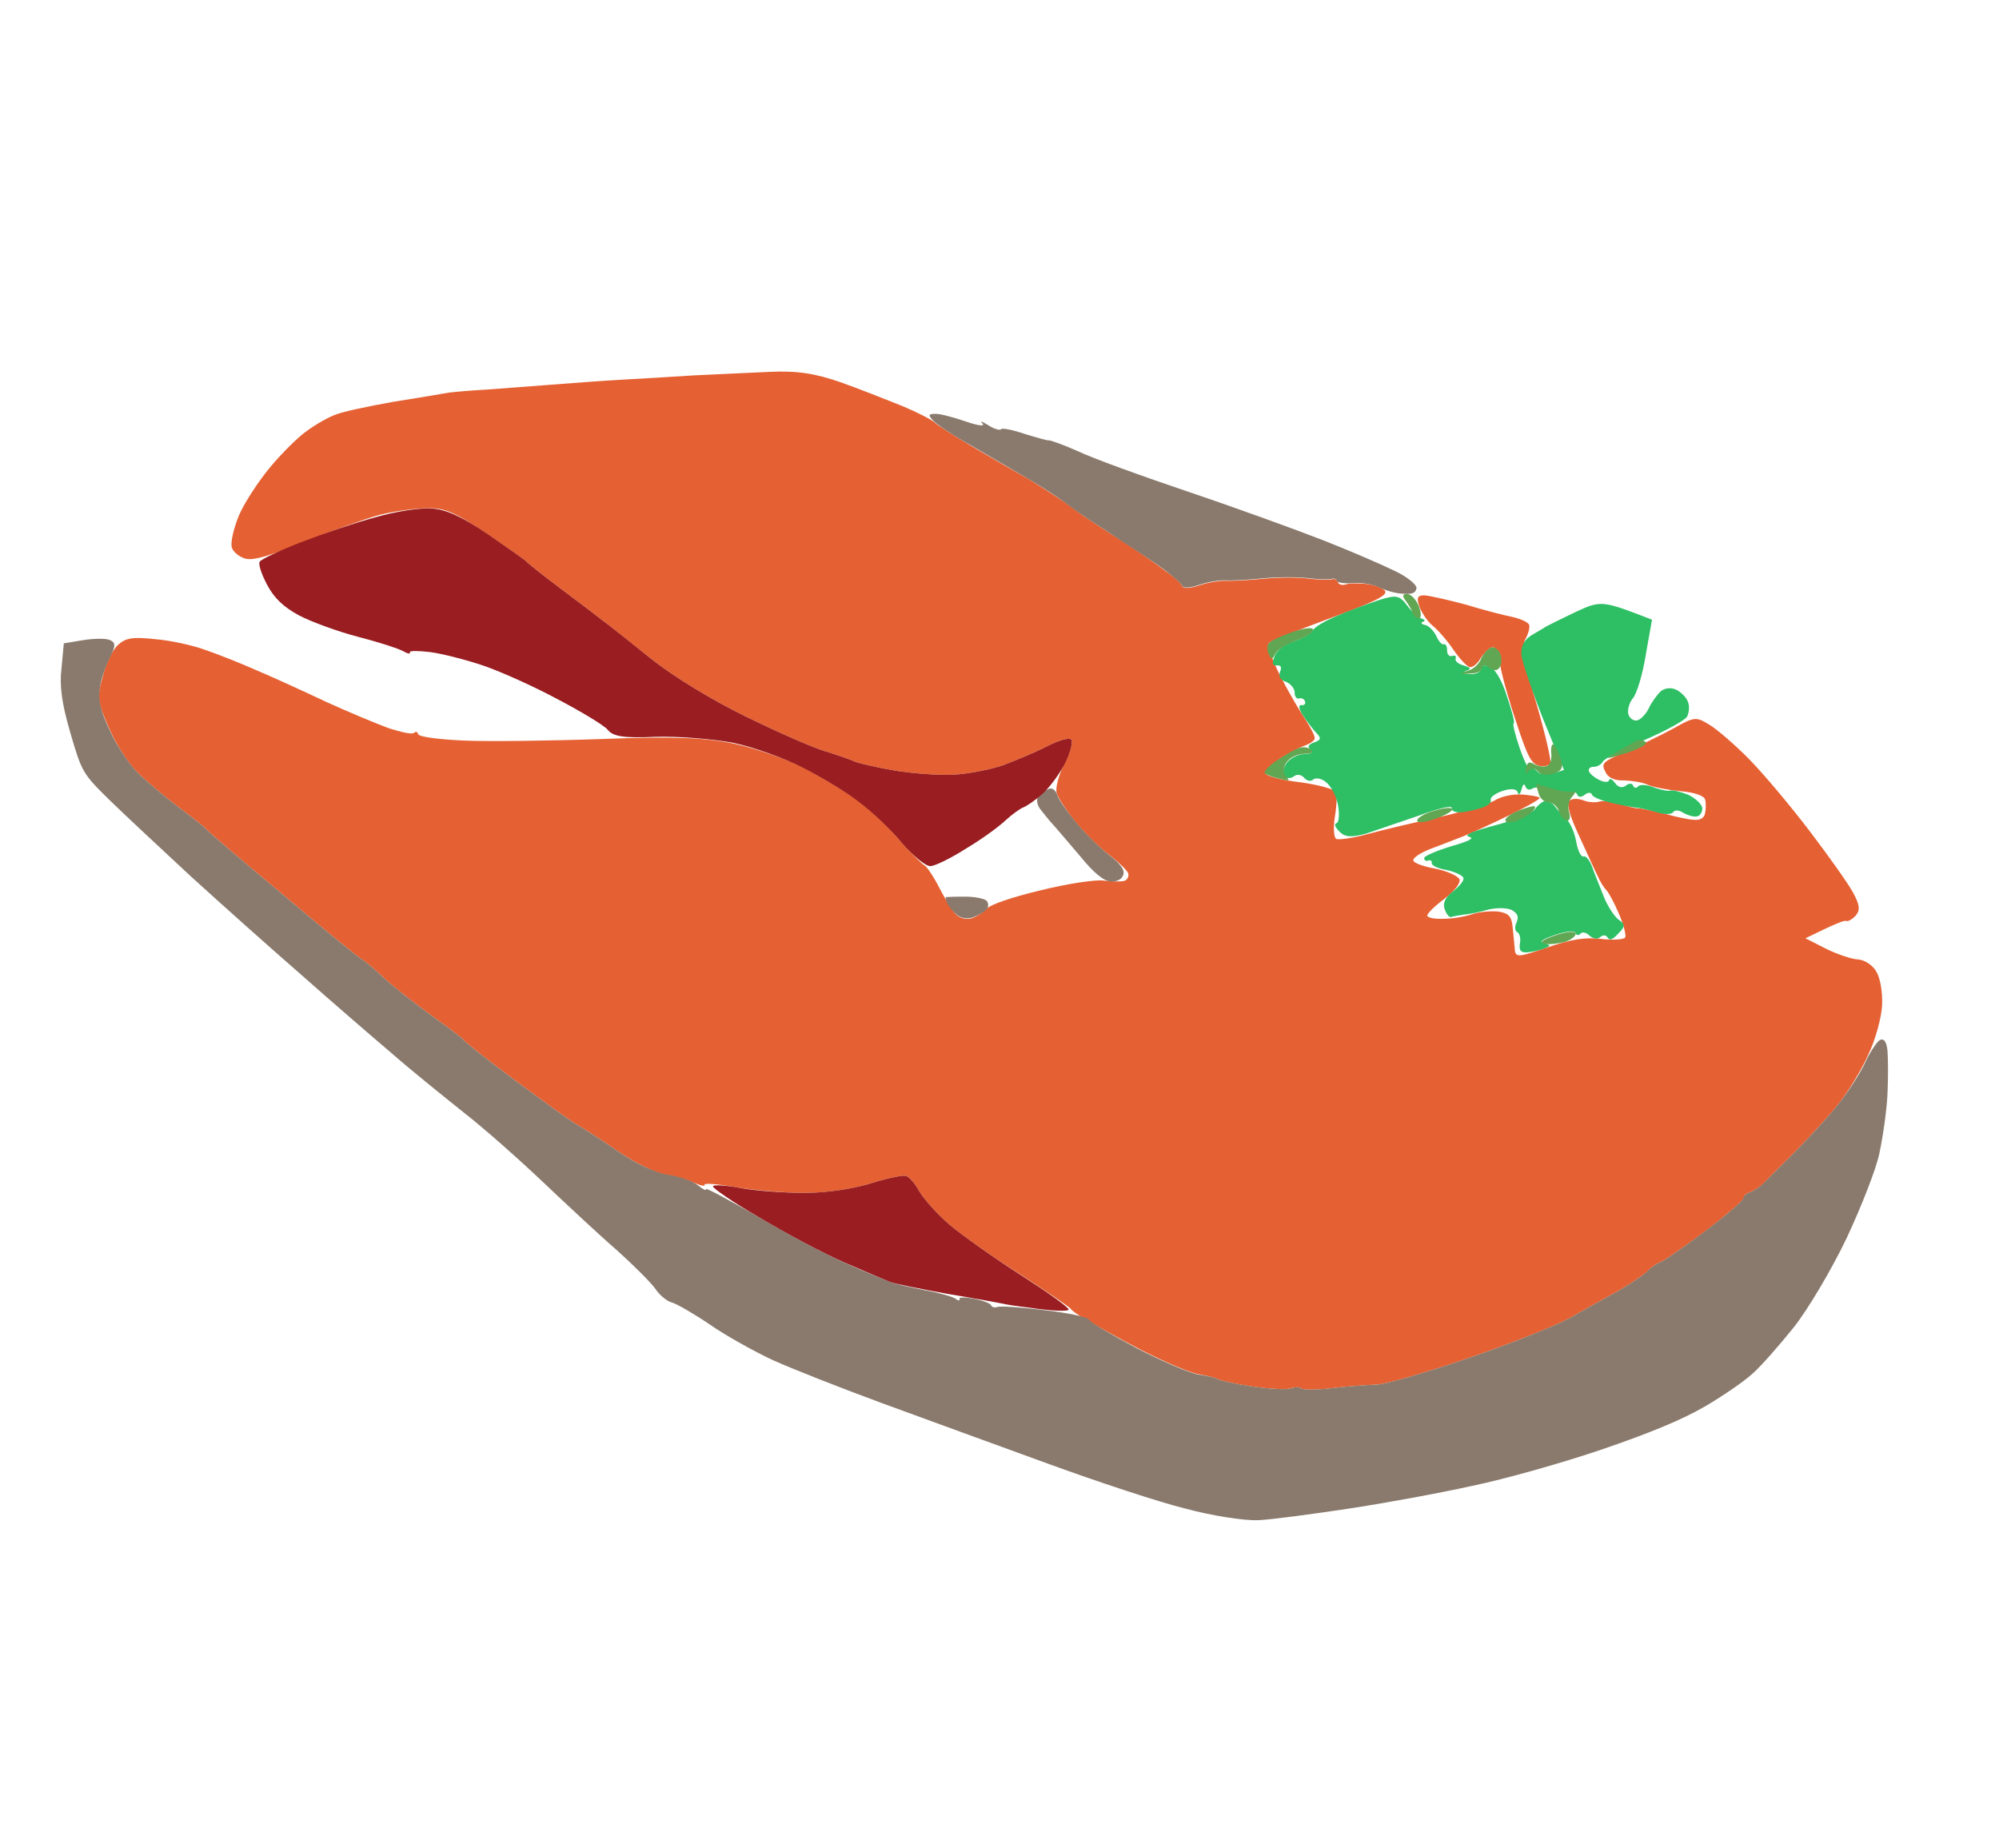
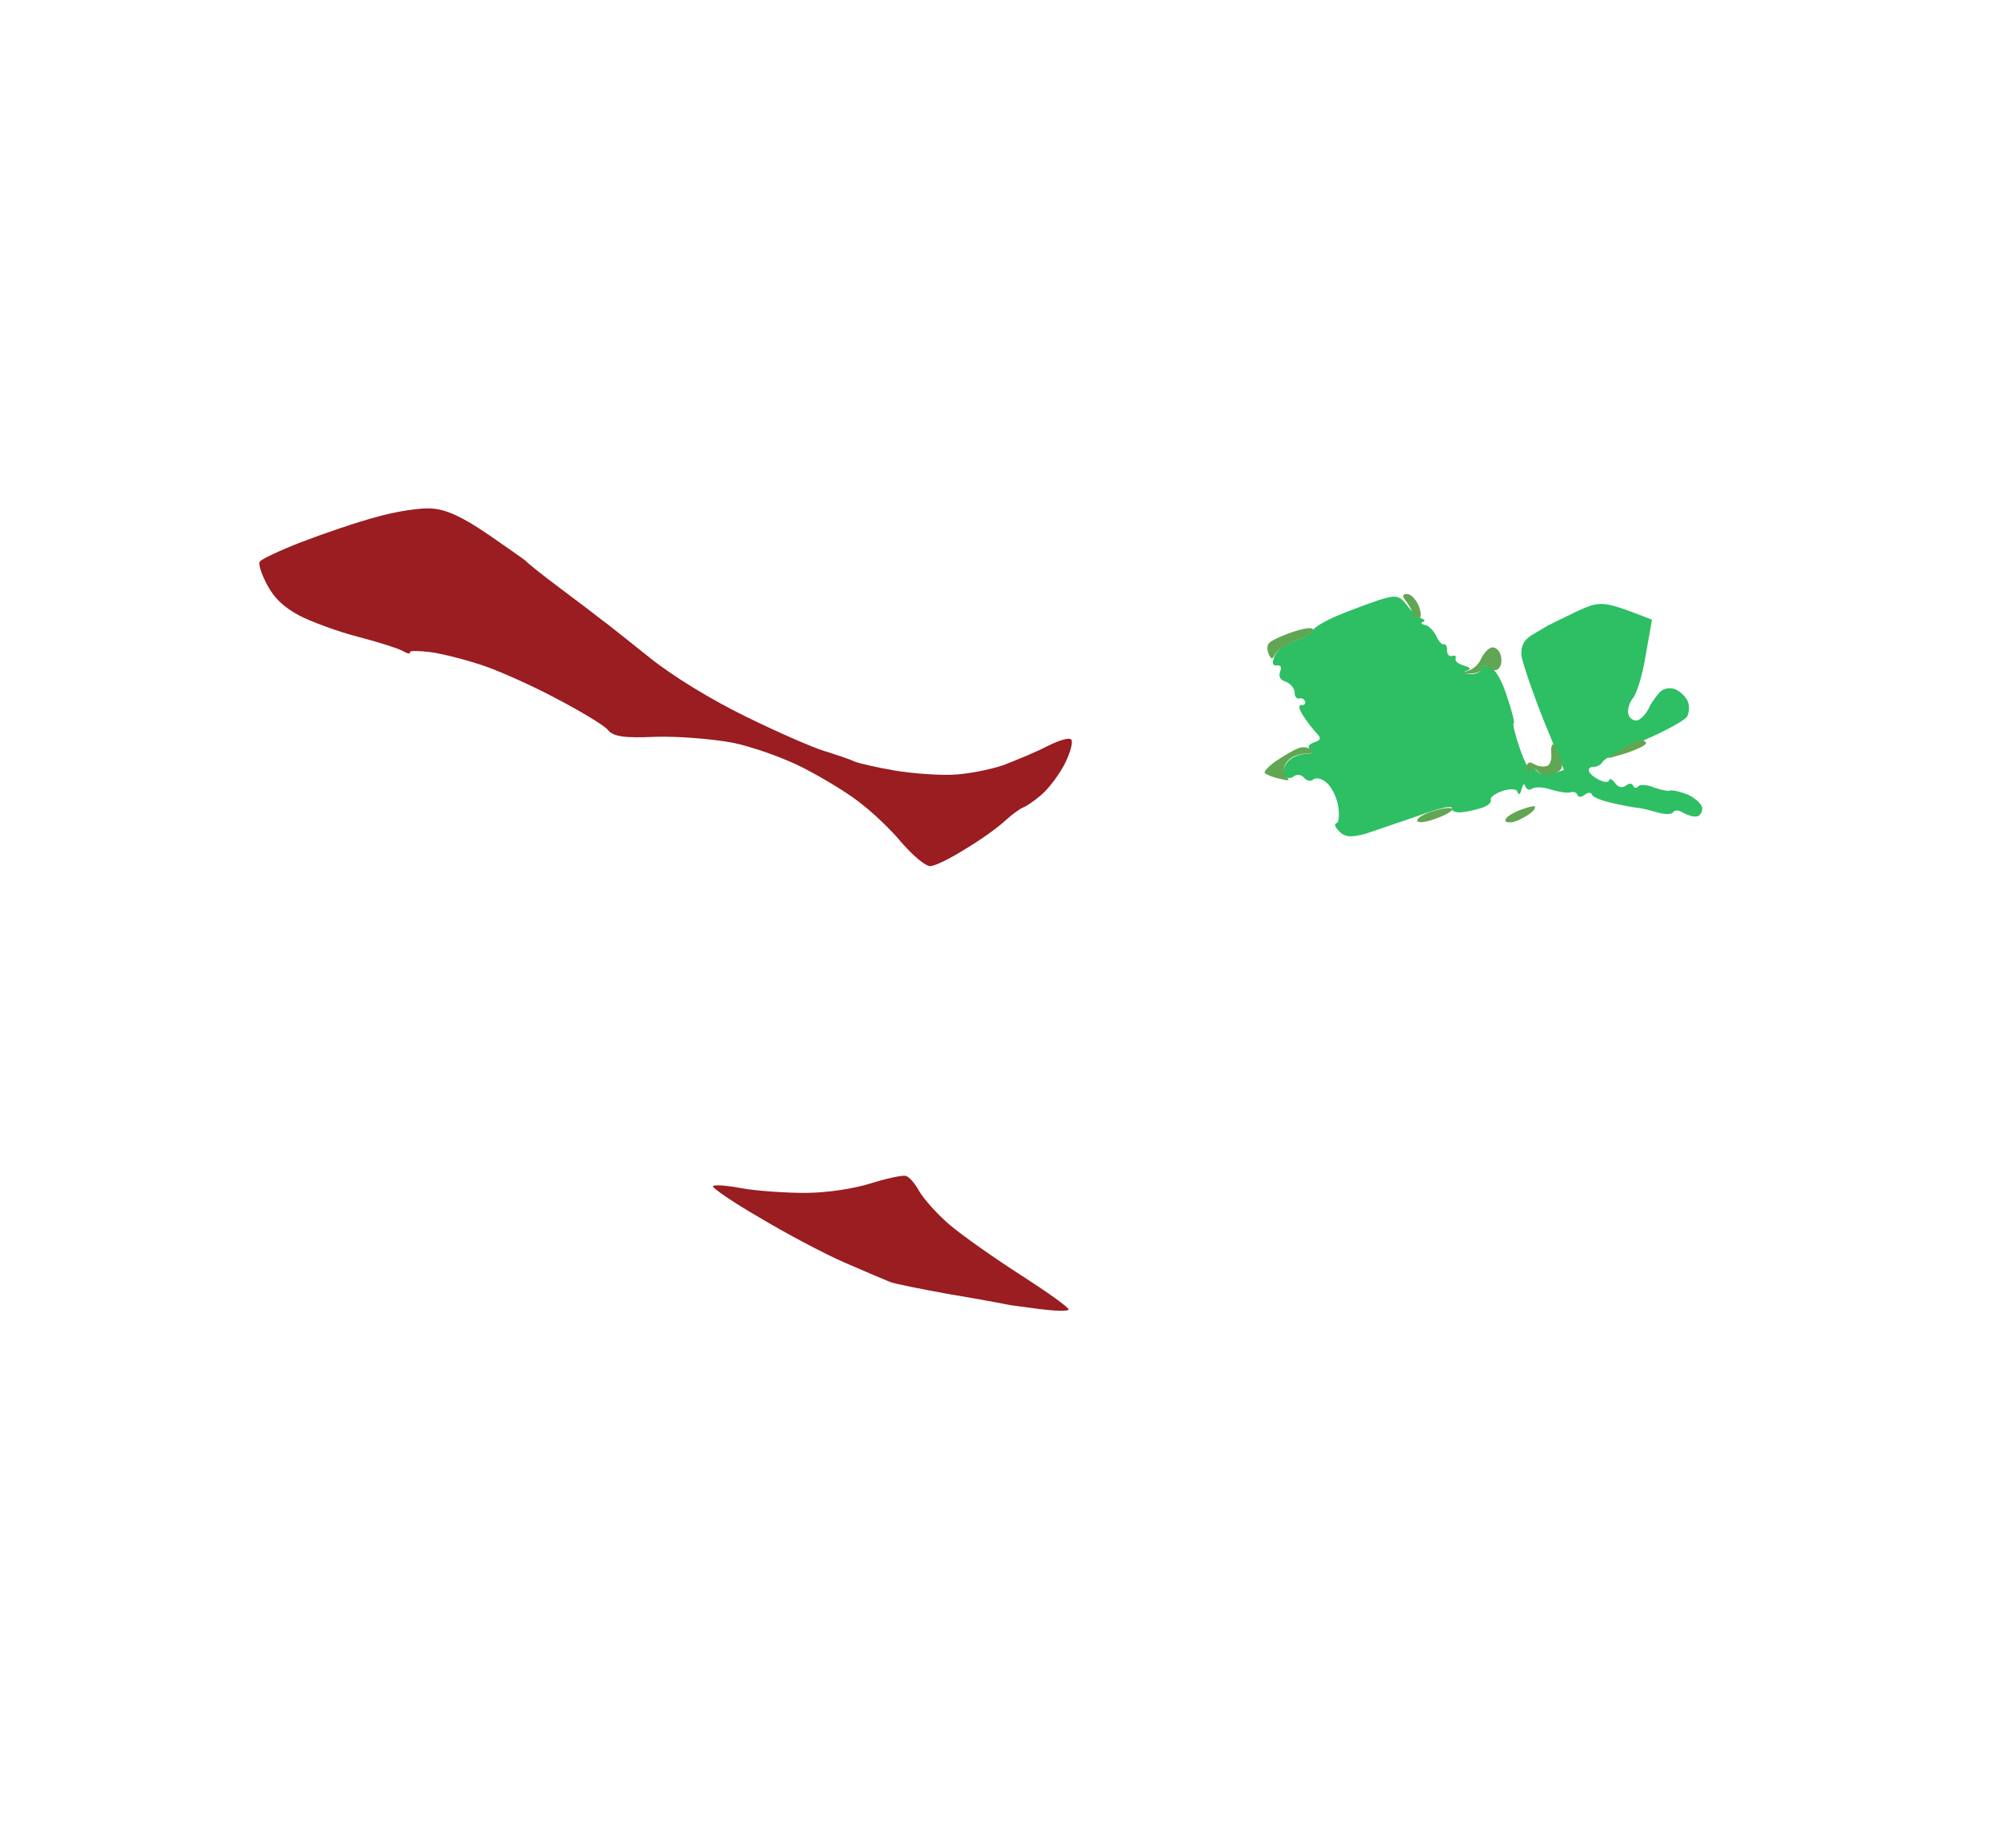
<svg xmlns="http://www.w3.org/2000/svg" width="304" height="281" viewBox="0 0 304 281" fill="none">
-   <path fill-rule="evenodd" clip-rule="evenodd" d="M51.103 63.024C52.149 62.592 56.118 61.759 59.776 61.107C63.457 60.522 67.271 59.891 68.252 59.705C69.257 59.586 71.644 59.368 73.698 59.263C75.662 59.115 80.104 58.792 83.519 58.522C86.934 58.251 91.956 57.879 94.814 57.724C97.671 57.569 102.426 57.289 105.417 57.088C108.431 56.955 113.566 56.694 116.803 56.558C121.201 56.325 123.973 56.796 127.78 58.108C130.578 59.093 134.812 60.781 137.231 61.746C139.583 62.734 141.847 63.901 142.207 64.3C142.545 64.633 145.125 66.289 147.929 67.944C150.732 69.598 154.545 71.803 156.384 72.817C158.179 73.921 160.759 75.577 162.128 76.527C163.431 77.5 165.025 78.672 165.675 79.047C166.259 79.445 168.66 81.013 170.948 82.47C173.237 83.927 176.088 85.939 177.301 86.868C178.558 87.707 179.659 88.749 179.796 89.15C179.933 89.551 181.094 89.453 182.364 89.019C183.633 88.585 185.462 88.26 186.378 88.32C187.361 88.357 189.929 88.227 192.093 88.01C194.258 87.793 197.384 87.77 198.949 87.982C200.581 88.171 202.234 88.204 202.568 88.09C202.902 87.975 203.328 88.129 203.465 88.53C203.601 88.931 204.161 89.038 204.695 88.856C205.23 88.673 206.793 88.662 208.045 88.831C209.297 89.001 210.529 89.55 210.666 89.951C210.894 90.619 208.646 91.685 202.209 94.033C197.376 95.832 193.235 97.471 192.969 97.785C192.747 98.01 193.274 99.771 194.113 101.573C194.976 103.443 196.695 106.512 197.848 108.358C199.067 110.18 200.04 111.937 199.931 112.273C199.912 112.653 199.178 113.127 198.309 113.424C197.507 113.698 195.817 114.648 194.528 115.461C193.328 116.319 192.374 117.241 192.511 117.642C192.648 118.043 195.02 118.651 197.814 118.966C200.63 119.347 203.115 120.066 203.185 120.49C203.345 120.958 203.268 122.7 202.989 124.288C202.733 125.942 202.856 127.393 203.214 127.569C203.573 127.745 205.715 127.461 207.966 126.842C210.217 126.223 215.122 125.07 218.801 124.261C222.546 123.43 226.335 122.286 227.269 121.743C228.247 121.11 230.053 120.718 231.505 120.819C232.891 120.942 234.076 121.135 234.144 121.335C234.146 121.559 232.144 122.69 229.585 123.937C227.026 125.184 223.865 126.636 222.618 127.137C221.371 127.637 219.055 128.503 217.474 129.117C215.96 129.709 214.804 130.477 214.941 130.878C215.078 131.279 216.6 131.804 218.344 132.104C220.111 132.47 221.702 133.196 221.952 133.707C222.157 134.309 221.161 135.545 219.562 136.762C218.074 137.867 216.965 138.992 217.057 139.259C217.171 139.594 218.356 139.786 219.673 139.709C220.946 139.722 222.842 139.373 223.911 139.008C224.914 138.666 226.654 138.519 227.727 138.601C229.292 138.813 229.809 139.233 229.998 140.661C230.117 141.665 230.262 143.183 230.335 144.053C230.436 145.66 230.593 145.682 235.338 144.061C238.813 142.874 241.066 142.478 243.48 142.773C245.268 142.984 246.875 142.882 247.141 142.568C247.34 142.276 246.926 140.626 246.221 139.001C245.494 137.309 244.656 135.73 244.319 135.397C243.982 135.065 243.372 134.154 242.986 133.241C242.532 132.351 241.307 129.635 240.149 127.12C238.72 124.026 238.239 122.4 238.636 121.816C238.946 121.412 239.906 121.382 240.757 121.689C241.541 122.018 242.681 122.077 243.215 121.894C243.75 121.712 245.225 121.879 246.568 122.316C247.822 122.709 248.963 122.991 249.163 122.923C249.364 122.854 251.064 123.244 253.01 123.698C254.912 124.243 257.082 124.696 257.819 124.668C258.512 124.73 259.201 124.345 259.286 123.719C259.416 123.227 259.454 122.244 259.338 121.687C259.266 121.04 257.811 120.492 255.509 120.308C253.497 120.099 251.261 119.669 250.544 119.317C249.827 118.965 248.172 118.709 246.966 118.673C245.492 118.729 244.506 118.244 244.12 117.332C243.463 116.063 243.751 115.816 247.202 114.339C249.205 113.431 252.477 111.866 254.368 110.847C257.682 108.969 257.905 108.968 259.879 110.159C261.09 110.865 263.742 113.168 265.902 115.341C268.062 117.514 272.207 122.441 275.184 126.35C278.16 130.259 281.184 134.525 281.841 135.793C282.86 137.684 282.887 138.42 282.201 139.252C281.647 139.814 281.024 140.176 280.755 140.044C280.486 139.912 279.039 140.481 274.566 142.68L277.727 144.287C279.43 145.123 281.624 145.866 282.607 145.904C283.523 145.964 284.757 146.737 285.3 147.671C285.955 148.716 286.283 150.768 286.231 152.8C286.133 154.699 285.22 158.145 284.076 160.476C283.022 162.851 280.903 166.261 279.486 168.014C278.026 169.856 275.079 173.026 272.973 175.163C270.8 177.323 268.627 179.483 268.14 180.022C267.563 180.518 266.652 181.128 266.117 181.31C265.582 181.493 265.116 181.876 265.163 182.233C265.121 182.546 262.524 184.776 259.393 187.188C256.172 189.557 253.106 191.723 252.571 191.906C252.037 192.088 251.126 192.698 250.638 193.237C250.084 193.8 248.084 195.154 246.216 196.24C244.325 197.259 240.945 199.16 238.698 200.449C236.429 201.672 229.526 204.402 223.244 206.547C216.962 208.693 210.722 210.525 209.316 210.557C207.909 210.59 204.851 210.813 202.486 211.099C200.187 211.361 198.111 211.399 197.863 211.11C197.638 210.889 196.901 210.916 196.3 211.122C195.631 211.35 192.973 211.213 190.379 210.83C187.786 210.447 185.437 209.906 185.145 209.707C184.854 209.508 183.556 209.205 182.281 208.969C181.029 208.799 177.086 207.086 173.567 205.303C170.025 203.453 166.235 201.314 165.114 200.653C163.902 199.947 162.915 199.239 162.846 199.039C162.778 198.838 159.389 196.563 155.35 193.913C151.266 191.352 146.35 187.882 144.462 186.287C142.575 184.693 140.503 182.341 139.802 181.163C139.168 179.961 138.2 178.874 137.73 178.811C137.238 178.68 134.874 179.189 132.446 179.944C129.816 180.767 125.846 181.377 122.496 181.401C119.436 181.401 114.677 181.012 111.904 180.541C109.198 180.047 107.053 179.884 107.144 180.151C107.258 180.485 106.43 180.246 105.377 179.784C104.235 179.279 102.265 178.758 101.014 178.588C99.739 178.352 96.534 176.834 93.998 175.089C91.462 173.343 88.589 171.488 87.67 170.981C86.751 170.474 82.574 167.423 78.286 164.26C74.087 161.142 70.605 158.376 70.536 158.176C70.468 157.975 68.267 156.339 65.596 154.415C63.014 152.536 59.667 149.948 58.228 148.573C56.788 147.199 55.351 146.049 55.082 145.917C54.746 145.807 49.264 141.336 42.86 135.912C36.388 130.51 31.13 126.037 31.151 125.881C31.128 125.814 29.376 124.397 27.175 122.761C25.064 121.168 22.233 118.777 20.883 117.447C19.533 116.117 17.659 113.25 16.568 110.712C14.819 106.682 14.703 106.125 15.618 102.902C16.073 100.956 17.129 98.804 17.927 98.084C19.125 97.003 20.107 96.817 23.593 97.194C25.895 97.378 29.362 98.134 31.243 98.835C33.101 99.469 36.64 100.872 39.015 101.927C41.457 102.959 46.14 105.091 49.524 106.696C52.885 108.235 57.231 110.034 59.112 110.735C61.037 111.347 62.737 111.736 63.003 111.422C63.225 111.197 63.471 111.262 63.608 111.663C63.745 112.064 66.941 112.465 70.65 112.616C74.358 112.768 83.871 112.653 91.685 112.373C102.514 111.959 107.205 112.148 111.79 113.119C115.101 113.854 119.847 115.517 122.381 116.816C124.936 118.182 128.503 120.322 130.277 121.582C132.073 122.909 135.018 125.634 136.776 127.72C138.6 129.784 140.31 131.513 140.645 131.623C140.914 131.755 141.93 133.199 142.836 134.979C143.72 136.692 144.895 138.604 145.435 139.091C145.997 139.646 147.048 139.884 147.783 139.633C148.519 139.381 149.563 138.726 150.051 138.187C150.649 137.535 153.857 136.439 158.271 135.38C162.261 134.39 166.589 133.733 167.841 133.903C169.093 134.072 170.589 134.083 170.99 133.946C171.458 133.787 171.722 133.249 171.562 132.781C171.425 132.38 170.076 131.05 168.571 129.922C167.067 128.794 164.794 126.51 163.51 124.934C162.202 123.291 160.96 121.402 160.709 120.667C160.458 119.932 160.957 117.896 161.86 116.169C162.763 114.443 163.242 112.787 162.905 112.455C162.567 112.122 161.074 112.557 159.227 113.486C157.581 114.347 154.509 115.62 152.526 116.372C150.521 117.056 147.02 117.73 144.81 117.813C142.6 117.896 138.622 117.613 136.006 117.163C133.39 116.713 130.638 116.085 129.944 115.8C129.227 115.448 127.122 114.749 125.287 114.182C123.451 113.614 118.097 111.264 113.345 108.931C108.145 106.379 102.403 102.892 98.808 100.015C95.551 97.471 92.338 94.837 91.553 94.284C90.834 93.709 87.915 91.497 85.108 89.396C82.301 87.295 80.031 85.458 79.986 85.324C79.963 85.257 77.314 83.401 74.105 81.213C69.347 77.988 67.666 77.218 65.076 77.282C63.356 77.272 60.077 77.721 57.803 78.273C55.551 78.893 50.495 80.694 46.487 82.287C41.255 84.447 38.826 85.201 37.484 84.988C36.523 84.794 35.512 84.019 35.261 83.284C35.01 82.549 35.53 80.357 36.342 78.363C37.22 76.347 39.385 73.07 41.134 70.981C42.883 68.891 45.388 66.394 46.721 65.491C48.032 64.521 50.033 63.389 51.103 63.024ZM216.611 90.533C217.37 90.572 220.122 91.199 222.829 91.916C225.493 92.723 228.693 93.571 229.967 93.807C231.265 94.11 232.408 94.616 232.545 95.017C232.681 95.418 232.421 96.402 231.958 97.232C231.319 98.42 231.668 100.316 233.66 107.024C234.988 111.57 235.934 115.65 235.781 116.075C235.605 116.434 234.78 116.641 234.041 116.445C232.9 116.163 232.289 115.029 230.69 110.127C229.572 106.852 228.426 102.841 228.145 101.146C227.772 98.96 227.454 98.248 226.786 98.476C226.385 98.613 225.609 99.4 225.123 100.163C224.704 100.903 223.949 101.534 223.547 101.447C223.077 101.384 221.997 100.186 220.981 98.742C220.055 97.341 218.614 95.744 217.895 95.169C217.177 94.593 216.296 93.327 215.887 92.347C215.385 90.877 215.561 90.518 216.611 90.533Z" fill="#E56133" />
-   <path fill-rule="evenodd" clip-rule="evenodd" d="M9.706 97.829L12.672 97.338C14.301 97.081 16.154 97.045 16.782 97.353C17.589 97.749 17.615 98.262 16.668 100.078C16.052 101.333 15.33 103.371 15.183 104.69C14.883 106.434 15.297 108.083 16.681 111.043C17.68 113.314 19.622 116.158 20.882 117.445C22.232 118.775 25.063 121.166 27.174 122.758C29.374 124.395 31.127 125.811 31.15 125.878C31.128 126.035 36.387 130.507 42.858 135.909C49.263 141.334 54.745 145.805 55.081 145.914C55.349 146.046 56.787 147.197 58.227 148.571C59.666 149.945 63.012 152.534 65.594 154.413C68.266 156.336 70.467 157.973 70.535 158.173C70.604 158.374 74.085 161.14 78.284 164.258C82.573 167.42 86.749 170.472 87.669 170.979C88.588 171.485 91.46 173.34 93.997 175.086C96.735 176.987 99.827 178.393 101.549 178.626C103.203 178.882 105.218 179.537 106.026 180.157C106.858 180.843 107.485 181.151 107.371 180.817C107.28 180.55 110.934 182.511 115.487 185.135C119.996 187.849 126.071 190.998 128.872 192.206C131.695 193.48 134.629 194.642 135.323 194.928C136.018 195.213 138.367 195.754 140.603 196.184C142.75 196.571 144.898 197.18 145.302 197.49C145.707 197.8 146.02 197.842 145.906 197.508C145.814 197.241 146.864 197.255 148.139 197.491C149.503 197.772 150.623 198.21 150.714 198.478C150.828 198.812 151.298 198.875 151.699 198.738C152.167 198.579 155.451 198.8 158.961 199.244C162.537 199.664 165.512 200.29 165.649 200.691C165.786 201.092 169.038 202.966 172.871 205.015C176.772 207.041 180.961 208.82 182.303 209.033C183.555 209.203 184.852 209.506 185.144 209.705C185.436 209.903 187.785 210.445 190.378 210.828C192.972 211.211 195.63 211.347 196.232 211.142C196.9 210.914 197.637 210.886 197.862 211.108C198.109 211.396 200.186 211.359 202.484 211.096C204.85 210.811 207.908 210.588 209.314 210.555C210.721 210.522 216.961 208.69 223.243 206.545C229.458 204.422 236.428 201.669 238.697 200.447C240.943 199.157 244.324 197.256 246.215 196.238C248.083 195.152 250.083 193.797 250.57 193.258C251.124 192.695 252.036 192.086 252.57 191.903C253.105 191.721 256.171 189.554 259.325 187.209C262.523 184.773 265.12 182.543 265.095 182.253C265.115 181.873 265.581 181.49 266.116 181.308C266.65 181.125 267.561 180.515 268.072 180.043C268.626 179.48 270.799 177.321 272.971 175.161C275.077 173.024 278.024 169.853 279.485 168.011C280.901 166.259 282.823 163.364 283.636 161.594C284.45 159.823 285.555 158.252 285.956 158.115C286.557 157.91 286.896 158.466 287.04 159.76C287.138 160.92 287.159 163.824 287.043 166.326C286.928 168.828 286.354 172.83 285.836 175.245C285.384 177.638 283.06 183.506 280.817 188.302C278.507 193.12 274.956 199.109 272.765 201.872C270.618 204.545 267.828 207.737 266.563 208.841C265.321 210.011 262.054 212.246 259.319 213.852C255.894 215.842 251.063 217.865 243.645 220.398C237.764 222.406 228.849 224.928 223.899 225.947C218.904 227.056 210.407 228.614 204.941 229.436C199.476 230.257 193.34 231.084 191.353 231.166C189.299 231.27 184.336 230.502 180.308 229.415C176.236 228.418 166.811 225.293 159.31 222.556C151.808 219.82 140.478 215.704 134.163 213.383C127.848 211.062 120.345 208.102 117.432 206.783C114.586 205.442 110.258 203.039 107.901 201.382C105.477 199.747 102.876 198.247 102.137 198.052C101.399 197.856 100.253 196.904 99.621 195.926C98.921 194.971 96.312 192.355 93.839 190.139C91.299 187.947 86.262 183.249 82.619 179.792C78.976 176.335 73.513 171.484 70.369 169.051C67.291 166.594 62.349 162.61 59.472 160.086C56.528 157.584 50.393 152.291 45.897 148.304C41.334 144.34 33.714 137.539 28.948 133.197C24.248 128.832 18.559 123.536 16.422 121.43C12.598 117.662 12.417 117.35 10.699 111.445C9.416 107.032 9.016 104.333 9.354 101.606L9.706 97.829ZM142.263 62.935C143 62.908 145.059 63.473 146.917 64.107C148.775 64.741 149.87 64.89 149.398 64.379C148.948 63.936 149.284 64.045 150.226 64.619C151.191 65.26 152.086 65.476 152.241 65.274C152.306 65.028 153.983 65.351 155.841 65.985C157.677 66.552 159.333 67.031 159.533 66.963C159.667 66.917 161.615 67.595 163.811 68.562C165.962 69.618 173.71 72.42 180.964 74.868C188.217 77.316 197.421 80.666 201.385 82.222C205.349 83.779 210.166 85.865 212.049 86.79C213.998 87.691 215.459 88.909 215.418 89.445C215.289 90.16 214.777 90.41 213.392 90.286C212.342 90.271 210.686 89.792 209.7 89.308C208.714 88.824 206.903 88.547 205.675 88.667C204.515 88.765 203.419 88.617 203.328 88.35C203.237 88.082 202.878 87.906 202.544 88.02C202.143 88.157 200.557 88.102 198.925 87.913C197.294 87.724 194.234 87.724 192.069 87.941C189.838 88.18 187.27 88.311 186.354 88.251C185.438 88.19 183.609 88.516 182.34 88.95C181.003 89.406 179.909 89.481 179.772 89.08C179.658 88.746 178.489 87.728 177.277 86.798C176.064 85.869 173.169 83.948 170.88 82.49C168.636 80.943 166.257 79.442 165.584 79.001C165.001 78.603 163.362 77.52 162.037 76.481C160.735 75.507 158.154 73.851 156.293 72.771C154.521 71.734 150.708 69.529 147.905 67.874C145.057 66.309 142.341 64.476 141.846 63.899C141.125 63.1 141.213 62.921 142.263 62.935V62.935ZM159.497 119.959C159.942 119.732 160.525 120.13 160.754 120.798C160.915 121.489 162.201 123.289 163.486 124.865C164.793 126.508 167.043 128.725 168.48 129.876C170.389 131.313 171.088 132.268 170.826 133.03C170.608 133.701 169.918 134.086 168.935 134.048C167.878 134.011 166.32 132.728 164.262 130.197C162.527 128.177 160.635 125.913 160.05 125.292C159.464 124.671 158.653 123.605 158.134 122.961C157.683 122.294 157.543 121.447 157.986 120.997C158.362 120.57 159.029 120.118 159.497 119.959ZM143.851 136.421C143.917 136.398 145.168 136.344 146.664 136.355C148.071 136.323 149.591 136.624 149.996 136.934C150.333 137.266 150.382 137.847 150.072 138.251C149.696 138.678 148.695 139.244 147.893 139.518C147.024 139.814 145.906 139.599 145.298 138.911C144.646 138.313 144.082 137.536 143.945 137.135C143.831 136.8 143.784 136.443 143.851 136.421Z" fill="#8A7A6D" />
  <path d="M214.009 92.091C212.791 90.492 212.322 90.428 209.626 91.275C207.955 91.845 205.104 92.893 203.345 93.643C201.52 94.416 199.896 95.343 199.632 95.881C199.412 96.329 198.167 97.053 196.83 97.51C195.404 97.922 194.227 98.846 193.854 99.72C193.415 100.84 193.462 101.197 194.132 101.192C194.779 101.12 194.96 101.432 194.675 102.126C194.413 102.887 194.662 103.399 195.58 103.683C196.274 103.968 196.905 104.723 196.887 105.326C196.869 105.929 197.23 106.328 197.564 106.214C197.898 106.1 198.323 106.253 198.46 106.654C198.597 107.055 198.309 107.303 197.906 107.216C197.437 107.153 197.508 107.8 198.141 108.778C198.773 109.756 199.697 110.933 200.17 111.443C200.958 112.219 200.915 112.532 199.846 112.897C198.977 113.194 198.801 113.552 199.251 113.996C199.834 114.393 199.613 114.618 198.363 114.672C197.469 114.679 196.312 115.223 195.737 115.942C195.161 116.661 195.034 117.6 195.305 117.955C195.598 118.377 196.291 118.439 196.757 118.056C197.223 117.673 197.939 117.802 198.322 118.268C198.705 118.734 199.354 118.886 199.686 118.548C200.086 118.188 201.047 118.382 201.699 118.98C202.418 119.556 203.233 121.068 203.489 122.473C203.722 123.812 203.62 125.041 203.285 125.155C202.84 125.307 202.992 125.753 203.742 126.492C204.552 127.334 205.602 127.349 207.719 126.775L215.739 124.036C218.991 122.851 220.864 122.436 220.8 122.905C220.737 123.375 221.408 123.593 222.279 123.52C223.216 123.423 224.598 123.101 225.4 122.827C226.269 122.53 226.846 122.035 226.709 121.634C226.572 121.233 227.416 120.646 228.486 120.281C229.622 119.893 230.605 119.93 230.765 120.398C230.962 120.977 231.17 120.856 231.387 120.036C231.605 119.216 231.804 119.073 231.987 119.607C232.147 120.075 232.639 120.206 232.994 119.935C233.417 119.642 234.69 119.655 235.876 120.07C237.04 120.419 238.382 120.632 238.783 120.496C239.251 120.336 239.743 120.466 239.88 120.867C240.017 121.268 240.53 121.242 240.996 120.859C241.462 120.476 241.976 120.45 242.113 120.851C242.25 121.252 243.705 121.799 245.316 122.145C247.016 122.535 248.76 122.834 249.14 122.854C249.52 122.874 250.817 123.177 251.981 123.526C253.145 123.874 254.262 123.866 254.438 123.508C254.681 123.126 255.373 123.188 255.957 123.586C256.607 123.961 257.525 124.244 258.016 124.151C258.462 124.148 258.86 123.564 258.878 122.961C258.896 122.358 257.906 121.428 256.741 120.855C255.531 120.373 254.323 120.114 254.056 120.205C253.812 120.363 252.693 120.148 251.596 119.776C250.543 119.315 249.404 119.256 249.138 119.571C248.873 119.886 248.493 119.866 248.356 119.465C248.219 119.064 247.706 119.09 247.239 119.473C246.706 119.879 246.058 119.728 245.606 119.061C245.2 118.528 244.819 118.285 244.709 118.621C244.623 119.023 243.93 118.962 243.213 118.609C242.496 118.257 241.777 117.682 241.64 117.281C241.503 116.88 241.859 116.609 242.305 116.606C242.841 116.647 243.531 116.262 243.751 115.814C243.971 115.366 246.819 113.871 250.092 112.529C253.342 111.121 256.234 109.536 256.565 108.976C256.873 108.348 256.977 107.342 256.682 106.697C256.476 106.095 255.666 105.253 254.949 104.901C254.142 104.505 253.205 104.601 252.561 105.119C252.051 105.592 251.233 106.692 250.793 107.589C250.419 108.462 249.599 109.339 249.065 109.522C248.53 109.704 247.88 109.33 247.652 108.661C247.446 108.06 247.728 106.919 248.303 106.2C248.902 105.548 249.818 102.549 250.287 99.553L251.231 94.231C243.661 91.293 243.504 91.272 239.698 93.02C237.584 94.04 235.537 95.038 235.225 95.219C234.914 95.4 233.869 96.055 232.868 96.621C231.713 97.388 231.273 98.285 231.372 99.669C231.537 100.806 233.02 105.15 234.681 109.359L237.842 117.086C235.236 117.976 234.207 117.804 233.824 117.338C233.441 116.872 232.993 116.652 232.704 116.9C232.483 117.125 231.78 115.723 231.095 113.718C230.411 111.713 229.997 110.063 230.197 109.995C230.398 109.927 229.938 108.143 229.208 106.005C228.476 103.643 227.502 101.886 226.696 101.49C225.799 101.049 225.352 101.053 225.268 101.679C225.16 102.238 224.448 102.556 223.532 102.495C222.519 102.443 222.339 102.281 222.992 102.008C223.794 101.734 223.726 101.534 222.562 101.185C221.734 100.945 221.217 100.525 221.37 100.099C221.479 99.763 221.277 99.609 220.876 99.746C220.409 99.905 220.048 99.506 220.066 98.903C220.084 98.3 219.858 97.855 219.523 97.969C219.256 98.06 218.761 97.483 218.42 96.704C217.989 95.881 217.292 95.149 216.733 95.041C216.174 94.934 216.015 94.689 216.35 94.575C216.795 94.423 216.734 94.245 216.167 94.04C215.675 93.91 214.708 93.046 214.009 92.091Z" fill="#2EBE64" />
-   <path d="M236.431 122.567C236.025 122.034 235.241 121.705 234.84 121.842L234.773 121.865C234.372 122.002 233.751 122.587 233.397 123.081C233.066 123.642 230.505 124.665 227.496 125.469C223.796 126.434 222.572 127.001 223.4 127.241C224.295 127.458 223.472 127.888 220.686 128.69C218.525 129.354 216.632 130.149 216.59 130.462C216.57 130.842 216.839 130.974 217.174 130.86C217.508 130.746 217.777 130.878 217.734 131.191C217.648 131.593 218.634 132.077 219.976 132.291C221.273 132.594 222.416 133.099 222.553 133.5C222.69 133.901 221.937 134.755 221.004 135.522C219.82 136.424 219.38 137.32 219.684 138.211C219.935 138.946 220.341 139.479 220.631 139.455C220.965 139.341 221.813 139.201 222.594 139.083C223.397 139.033 225.136 138.663 226.429 138.296C227.744 137.996 229.33 138.051 229.981 138.426C230.833 138.956 230.993 139.424 230.62 140.297C230.312 140.925 230.384 141.572 230.742 141.748C231.101 141.924 231.285 142.682 231.156 143.398C230.985 144.426 231.189 144.804 232.015 144.821C232.618 144.839 233.8 144.584 234.602 144.31C235.872 143.877 235.893 143.72 234.909 143.46C234.014 143.243 234.413 142.883 236.485 142.175C238.089 141.627 239.45 141.461 239.587 141.862C239.724 142.263 240.103 142.283 240.369 141.968C240.635 141.653 241.284 141.805 241.756 142.315C242.273 142.736 242.989 142.864 243.321 142.527C243.721 142.167 244.234 142.141 244.438 142.519C244.777 143.075 245.245 142.915 246.109 141.948C247.173 140.913 247.192 140.533 246.138 139.849C245.531 139.384 244.47 137.806 243.901 136.359C243.31 134.845 242.491 132.885 242.149 131.883C241.784 130.814 241.176 130.126 240.842 130.24C240.441 130.377 239.965 129.42 239.709 128.015C239.476 126.677 238.794 125.118 238.232 124.564C237.692 124.077 236.859 123.167 236.431 122.567Z" fill="#2EBE64" />
  <path d="M65.612 77.322C64.003 77.2 60.166 77.764 57.18 78.635C54.171 79.438 49.025 81.196 45.796 82.448C42.567 83.7 39.674 85.061 39.498 85.419C39.255 85.801 39.78 87.338 40.617 88.917C41.682 90.942 43.121 92.316 45.498 93.594C47.404 94.585 51.412 96.052 54.522 96.855C57.632 97.659 60.654 98.642 61.304 99.017C61.955 99.391 62.447 99.522 62.333 99.188C62.242 98.92 63.671 98.955 65.46 99.165C67.337 99.419 70.94 100.353 73.469 101.206C75.999 102.058 81.108 104.343 84.673 106.26C88.305 108.154 91.781 110.25 92.389 110.938C93.201 112.004 94.856 112.26 99.633 112.046C103.027 111.932 108.323 112.362 111.432 112.943C114.563 113.59 119.333 115.319 122.045 116.706C124.757 118.093 128.593 120.366 130.524 121.87C132.523 123.352 135.491 126.144 137.159 128.186C138.983 130.25 140.758 131.733 141.495 131.705C142.232 131.678 144.657 130.476 146.924 129.03C149.281 127.629 151.969 125.666 152.923 124.743C153.943 123.798 155.21 122.918 155.611 122.781C156.079 122.621 157.412 121.718 158.499 120.75C159.586 119.781 161.179 117.67 162.015 115.967C162.807 114.353 163.22 112.72 162.905 112.454C162.568 112.122 161.074 112.557 159.228 113.486C157.581 114.347 154.509 115.62 152.527 116.371C150.522 117.056 147.02 117.729 144.81 117.813C142.6 117.896 138.622 117.612 136.006 117.162C133.39 116.712 130.638 116.085 129.944 115.8C129.227 115.448 127.122 114.748 125.287 114.181C123.452 113.614 118.097 111.264 113.345 108.931C108.145 106.379 102.403 102.892 98.808 100.015C95.529 97.404 92.339 94.837 91.553 94.284C90.834 93.709 87.915 91.497 85.108 89.396C82.301 87.295 80.032 85.458 79.986 85.324C79.963 85.257 77.404 83.445 74.284 81.301C70.199 78.517 67.824 77.463 65.612 77.322Z" fill="#991D21" />
  <path d="M122.496 181.401C119.437 181.401 115.079 181.098 112.776 180.69C110.54 180.26 108.551 180.118 108.419 180.387C108.264 180.589 111.407 182.8 115.489 185.137C119.526 187.564 125.355 190.648 128.425 191.988C131.494 193.328 134.63 194.645 135.325 194.93C136.019 195.215 140.023 196.012 144.16 196.763C148.274 197.448 152.254 198.178 152.903 198.33C153.552 198.481 155.966 198.776 158.157 199.073C160.414 199.347 162.38 199.422 162.512 199.153C162.644 198.884 159.389 196.563 155.373 193.979C151.266 191.352 146.35 187.881 144.463 186.287C142.575 184.693 140.503 182.341 139.802 181.162C139.168 179.961 138.2 178.874 137.73 178.81C137.238 178.68 134.875 179.189 132.446 179.943C129.817 180.767 125.846 181.376 122.496 181.401Z" fill="#991D21" />
  <path d="M199.677 95.793C199.74 95.324 198.446 95.467 196.508 96.129C194.77 96.722 193.101 97.516 192.925 97.875C192.66 98.189 192.687 98.926 192.96 99.505C193.323 100.351 193.524 100.282 193.92 99.475C194.228 98.848 195.628 97.922 197.031 97.443C198.368 96.986 199.613 96.263 199.677 95.793Z" fill="#61A652" />
  <path d="M215.707 92.035C215.32 91.123 214.51 90.28 213.93 90.329C213.327 90.311 213.217 90.647 213.736 91.291C214.142 91.824 214.662 92.691 214.844 93.225C215.027 93.76 215.454 94.137 215.855 94C216.189 93.886 216.116 93.015 215.707 92.035Z" fill="#61A652" />
  <path d="M228.178 99.493C227.927 98.757 227.254 98.316 226.786 98.475C226.251 98.658 225.609 99.4 225.257 100.117C224.995 100.878 224.152 101.688 223.417 101.939L222.08 102.396C224.515 102.534 225.161 102.239 225.335 101.657C225.487 101.009 225.867 101.028 226.496 101.56C227.013 101.98 227.705 102.042 227.992 101.571C228.369 101.144 228.429 100.228 228.178 99.493Z" fill="#61A652" />
  <path d="M199.319 113.974C198.891 113.598 198.042 113.515 197.397 113.81C196.728 114.038 195.305 114.897 194.15 115.665C192.994 116.433 192.174 117.31 192.332 117.554C192.557 117.776 193.521 118.193 194.482 118.387C196.116 118.799 196.249 118.754 195.552 118.022C195.102 117.579 195.162 116.662 195.604 115.989C196.156 115.204 197.113 114.728 198.274 114.63C199.614 114.62 199.835 114.395 199.319 113.974Z" fill="#61A652" />
  <path d="M237.225 115.059C236.86 113.99 236.34 113.123 236.139 113.191C235.939 113.26 235.81 113.975 235.928 114.756C235.978 115.56 235.716 116.321 235.248 116.481C234.78 116.64 233.931 116.557 233.37 116.227C232.54 115.764 232.273 115.855 232.079 116.817C231.929 117.689 232.042 117.8 232.506 117.193C232.883 116.766 233.486 116.784 233.892 117.317C234.208 117.806 235.303 117.954 236.239 117.635C237.642 117.156 237.796 116.73 237.225 115.059Z" fill="#61A652" />
  <path d="M220.869 123.107C220.889 122.727 219.728 122.825 218.302 123.238C216.853 123.583 215.608 124.307 215.521 124.71C215.458 125.179 216.485 125.127 218.089 124.579C219.559 124.077 220.76 123.443 220.869 123.107Z" fill="#61A652" />
  <path d="M250.274 112.842C249.936 112.51 249.333 112.492 248.865 112.652C248.42 112.878 247.108 113.625 245.929 114.326C243.894 115.541 243.95 115.524 247.223 114.553L247.271 114.539C249.41 113.809 250.611 113.175 250.274 112.842Z" fill="#61A652" />
-   <path d="M235.965 119.892L233.571 119.218L233.96 120.577C234.167 121.402 234.819 122 235.489 121.995C236.092 122.013 236.811 122.588 237.062 123.324C237.313 124.059 237.832 124.703 238.301 124.766C238.704 124.853 238.878 124.271 238.627 123.535C238.376 122.8 238.547 121.772 239.079 121.143C239.633 120.58 239.652 120.2 239.185 120.36C238.717 120.52 237.308 120.329 235.965 119.892Z" fill="#61A652" />
  <path d="M233.22 123.218C233.773 122.432 233.393 122.412 231.522 123.052C230.185 123.508 229.007 124.209 228.943 124.678C228.857 125.081 229.572 125.21 230.642 124.845C231.621 124.435 232.8 123.734 233.22 123.218Z" fill="#61A652" />
-   <path d="M239.61 141.93C239.473 141.529 238.112 141.696 236.575 142.221C234.504 142.928 234.037 143.311 234.932 143.528C235.648 143.657 237.009 143.49 238.034 143.215C239.037 142.873 239.724 142.265 239.61 141.93Z" fill="#61A652" />
</svg>